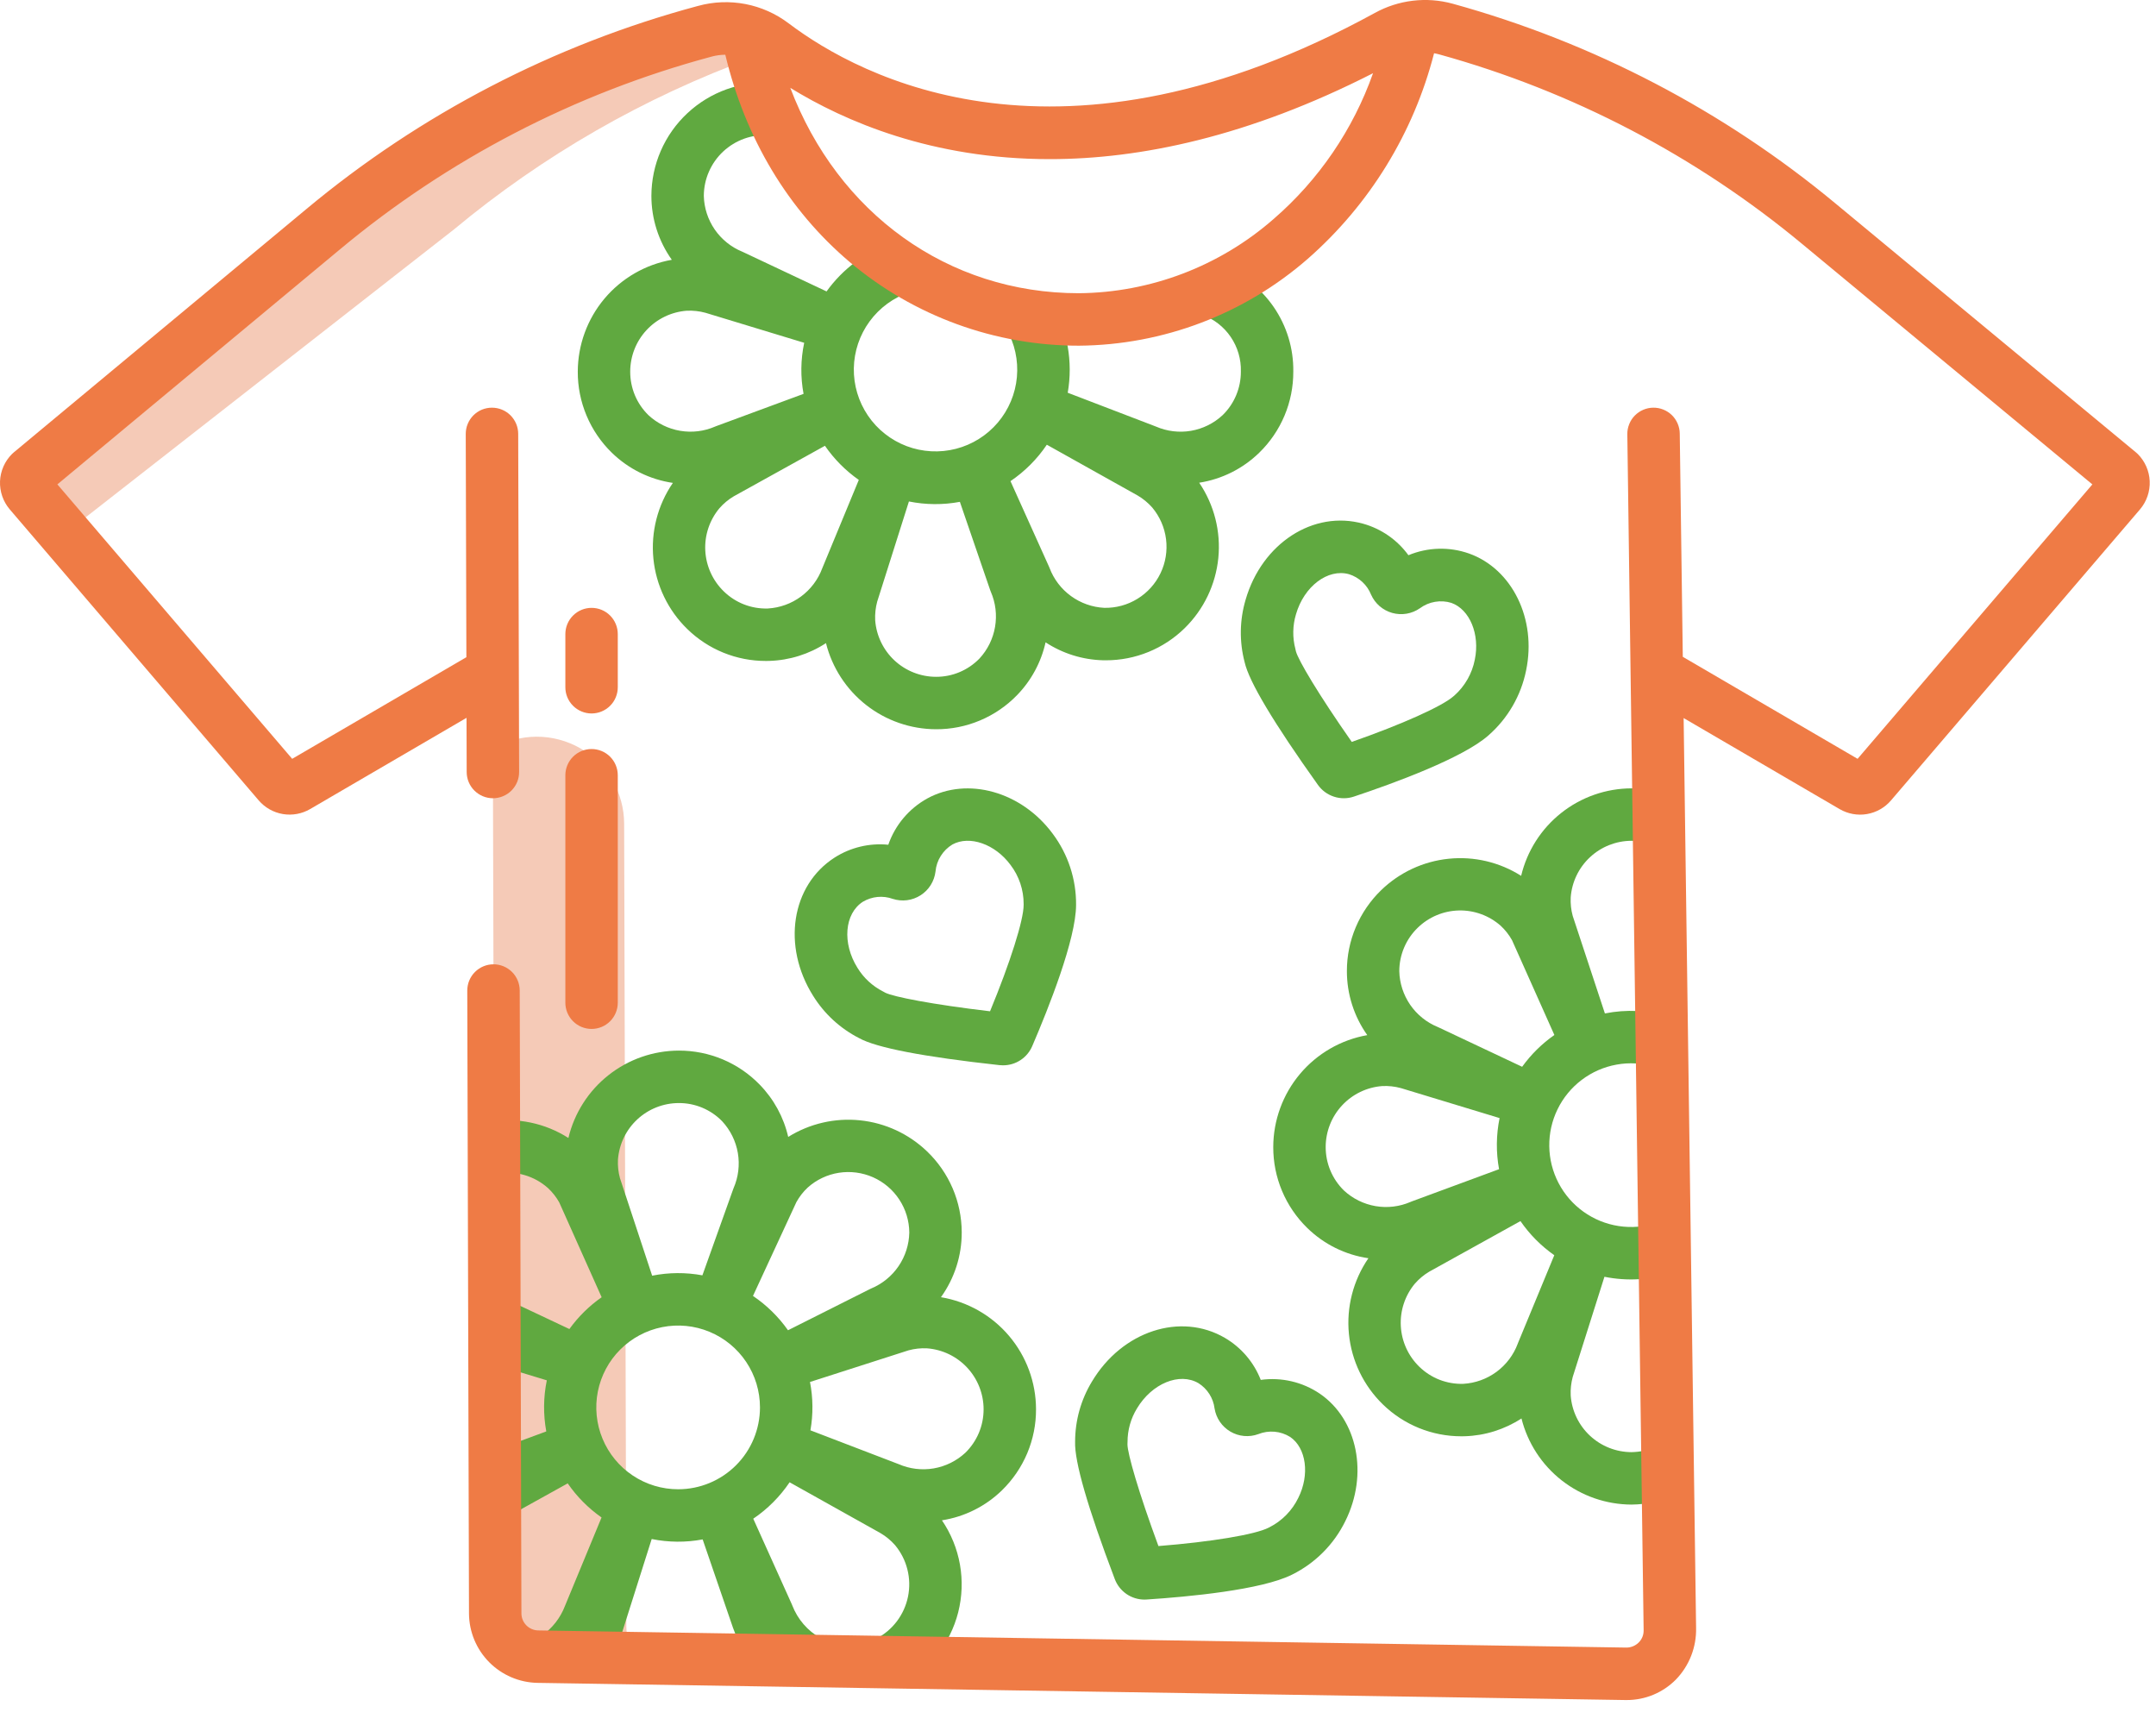
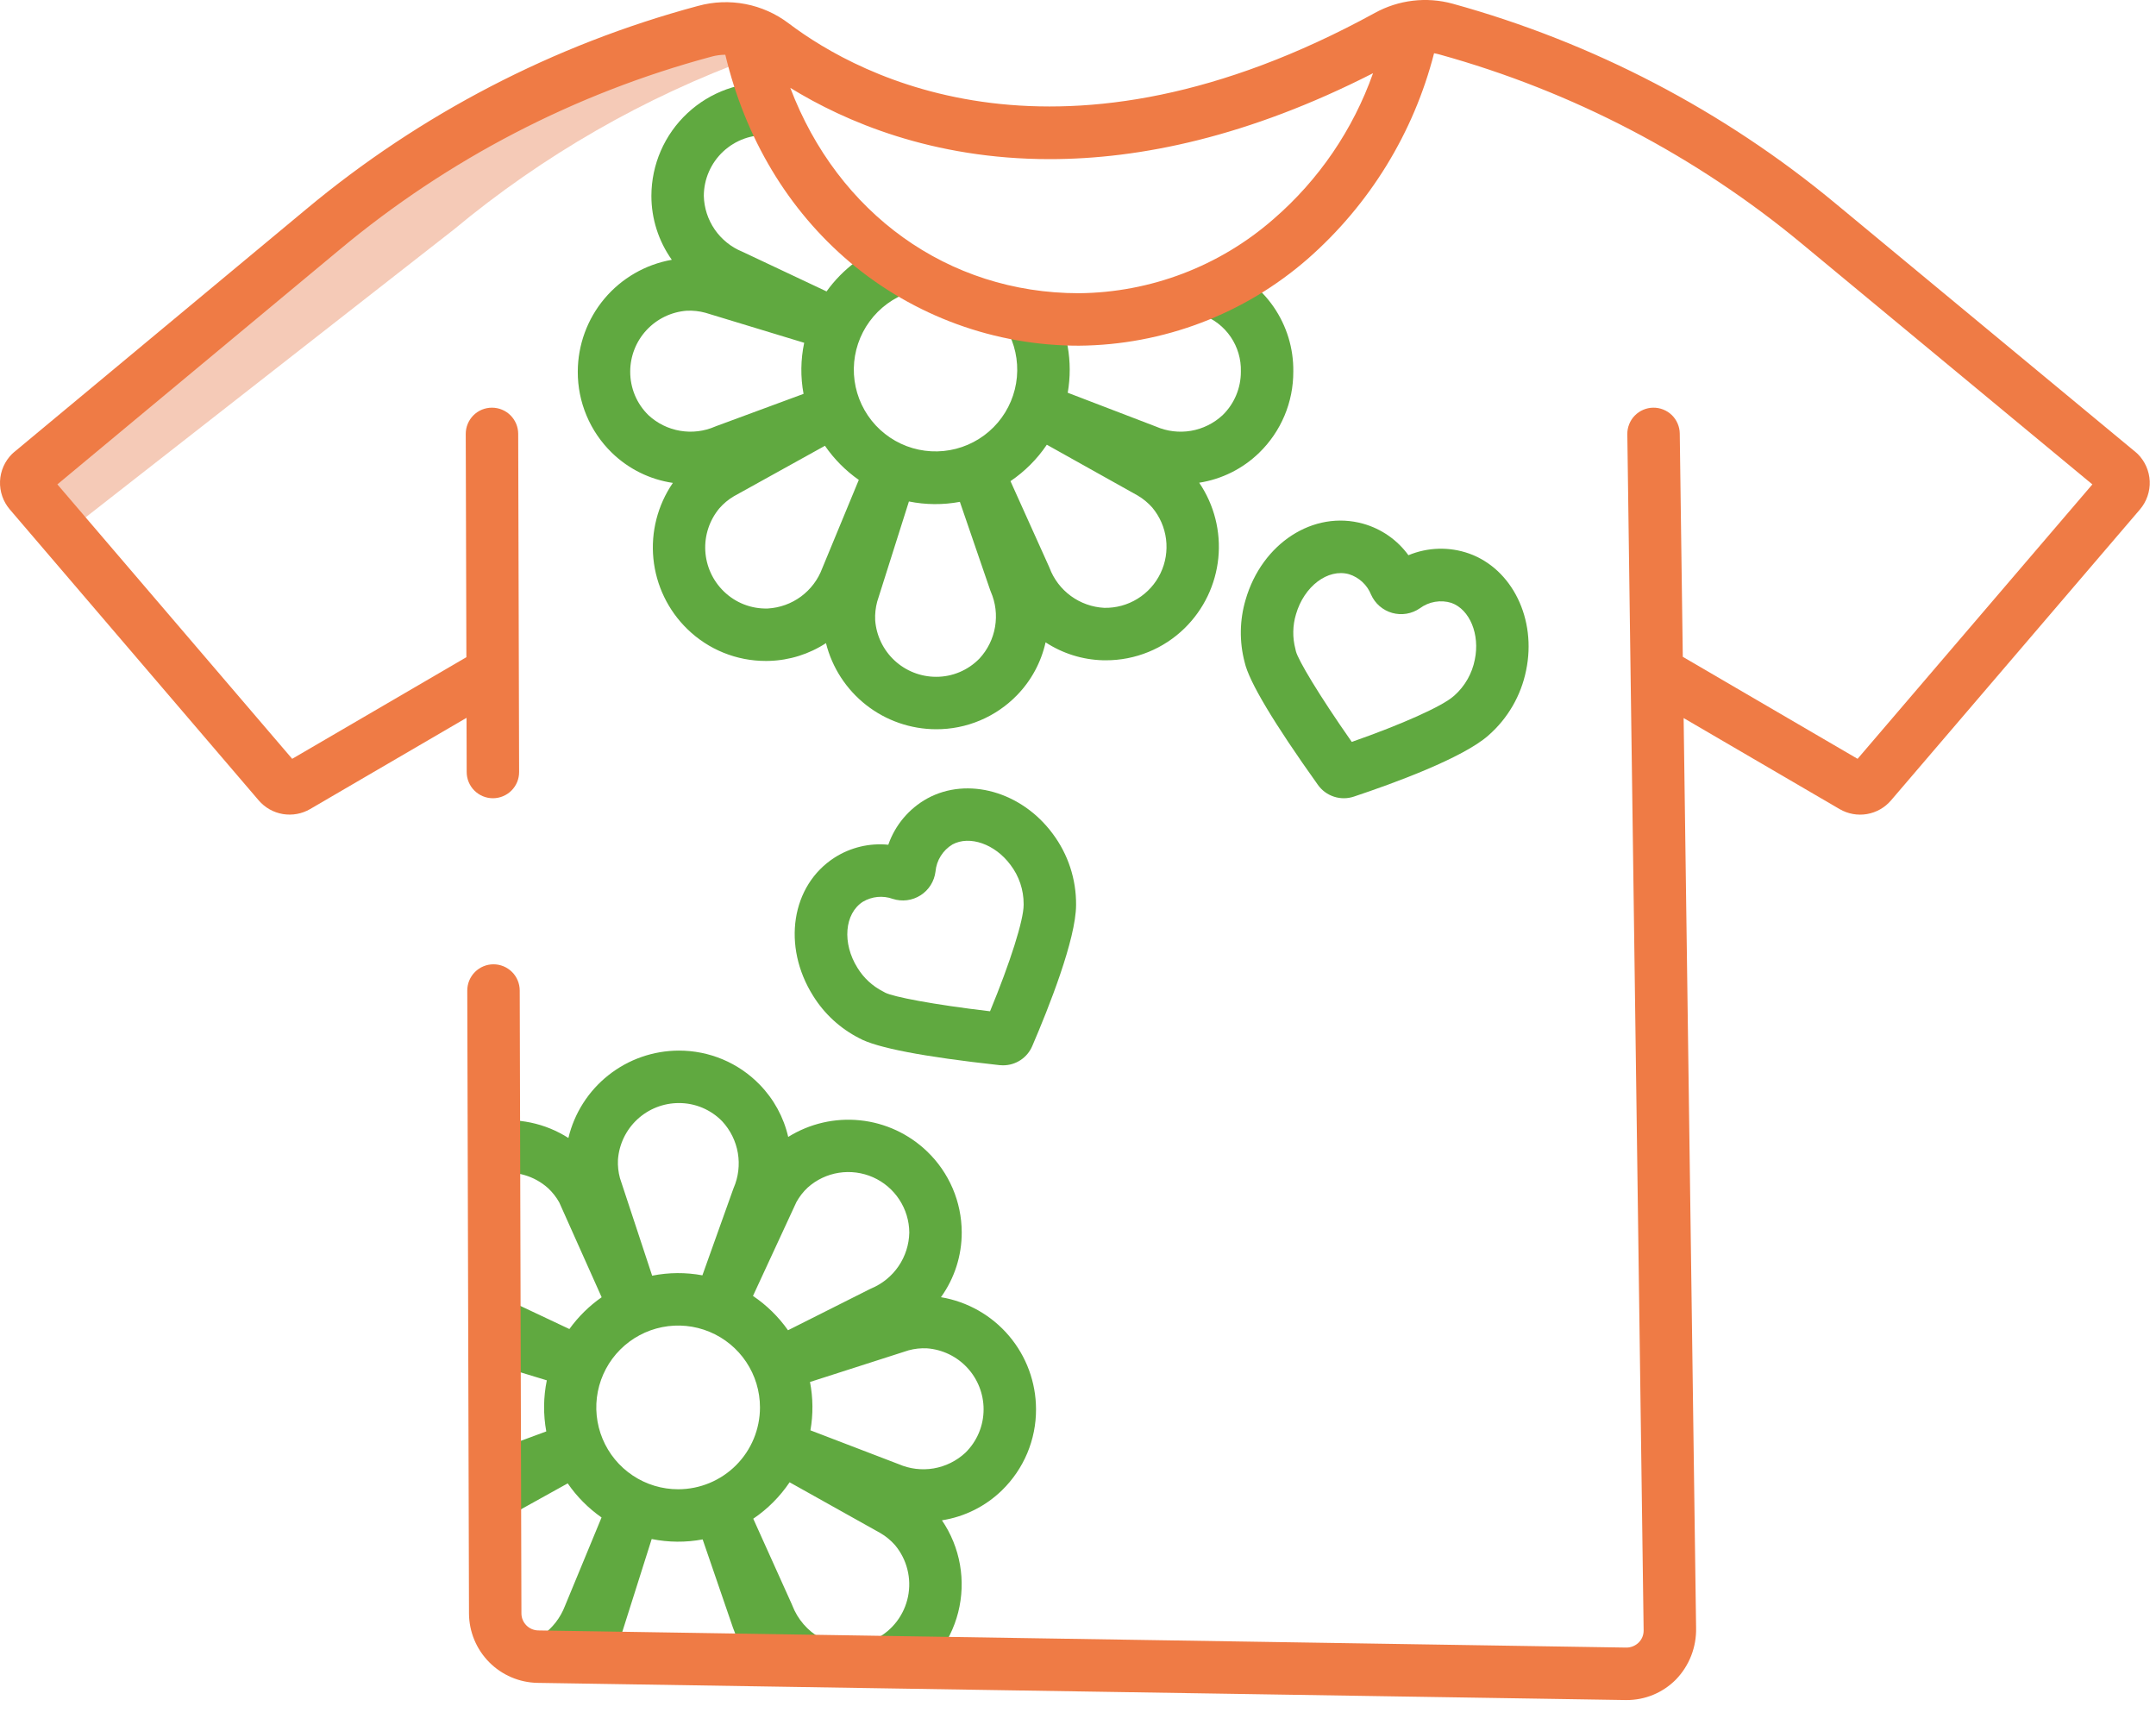
<svg xmlns="http://www.w3.org/2000/svg" width="85" height="68" viewBox="0 0 85 68" fill="none">
-   <path d="M24.693 64.124L24.607 32.473C24.605 31.868 24.445 31.275 24.14 30.752C23.836 30.23 23.4 29.796 22.875 29.496C22.351 29.196 21.756 29.039 21.151 29.041C20.547 29.044 19.953 29.205 19.431 29.51L19.525 63.607C19.526 64.054 19.703 64.482 20.017 64.799C20.33 65.117 20.756 65.299 21.203 65.306L25.242 65.37C25.07 65.211 24.932 65.018 24.838 64.804C24.743 64.59 24.694 64.358 24.693 64.124Z" fill="#F5CAB7" />
  <path d="M29.453 1.24C28.911 1.087 28.337 1.084 27.793 1.231L27.77 1.238C22.254 2.728 17.124 5.39 12.731 9.043L1.201 18.632C1.099 18.733 1.039 18.869 1.033 19.013C1.027 19.157 1.075 19.298 1.168 19.407L2.559 21.032L17.899 9.043C21.411 6.123 25.401 3.831 29.693 2.268C29.604 1.931 29.522 1.59 29.453 1.24Z" fill="#F5CAB7" />
  <path d="M37.097 51.136C37.633 50.39 37.92 49.494 37.916 48.575C37.914 47.98 37.792 47.391 37.558 46.844C37.323 46.297 36.981 45.802 36.551 45.39C35.832 44.699 34.903 44.267 33.911 44.164C32.919 44.06 31.921 44.291 31.075 44.818C30.897 44.042 30.509 43.329 29.953 42.759C29.539 42.331 29.042 41.992 28.493 41.761C27.945 41.531 27.355 41.413 26.76 41.415C25.753 41.418 24.777 41.759 23.988 42.384C23.199 43.008 22.643 43.88 22.409 44.859C21.492 44.273 20.392 44.044 19.316 44.213L19.634 46.256C19.984 46.2 20.343 46.223 20.683 46.323C21.024 46.422 21.338 46.597 21.603 46.833C21.78 46.997 21.93 47.188 22.048 47.398L23.72 51.138C23.228 51.481 22.799 51.905 22.448 52.391L19.935 51.206L19.053 53.076L19.341 53.212L19.194 53.694L21.558 54.413C21.422 55.077 21.415 55.761 21.537 56.427L19.153 57.308L19.335 57.801L19.01 57.981L20.013 59.789L22.382 58.475C22.743 58.999 23.195 59.454 23.716 59.819L22.283 63.284C22.28 63.292 22.277 63.299 22.274 63.306C22.094 63.776 21.779 64.182 21.367 64.471L22.552 66.164C22.887 65.929 23.188 65.65 23.448 65.335L24.357 65.306C24.354 65.073 24.383 64.84 24.443 64.615L25.693 60.669C26.356 60.803 27.038 60.809 27.702 60.684L28.897 64.164C28.905 64.186 28.913 64.208 28.922 64.229C29.075 64.593 29.142 64.987 29.118 65.381L30.181 65.448C30.512 65.818 30.901 66.132 31.333 66.375L32.344 64.572C31.838 64.285 31.447 63.832 31.237 63.289C31.231 63.272 31.224 63.257 31.217 63.241L29.697 59.868C30.262 59.486 30.748 58.998 31.13 58.432L34.709 60.434C34.926 60.56 35.12 60.721 35.286 60.909C35.518 61.187 35.685 61.513 35.773 61.864C35.862 62.215 35.871 62.581 35.799 62.936C35.727 63.291 35.576 63.625 35.358 63.914C35.139 64.202 34.858 64.438 34.536 64.603L35.479 66.443C36.045 66.153 36.542 65.746 36.938 65.249C37.334 64.752 37.619 64.177 37.776 63.561C37.932 62.945 37.956 62.303 37.846 61.677C37.736 61.051 37.493 60.456 37.136 59.931C38.029 59.792 38.857 59.378 39.504 58.747C39.93 58.331 40.269 57.834 40.5 57.285C40.73 56.736 40.848 56.147 40.845 55.551C40.843 54.491 40.465 53.466 39.779 52.658C39.093 51.85 38.142 51.311 37.097 51.136ZM31.844 46.814C32.188 46.505 32.615 46.303 33.072 46.231C33.528 46.16 33.996 46.221 34.419 46.408C34.842 46.596 35.202 46.901 35.455 47.288C35.709 47.674 35.845 48.126 35.849 48.588C35.839 49.062 35.692 49.523 35.425 49.914C35.158 50.306 34.782 50.611 34.345 50.793C34.326 50.801 34.306 50.81 34.288 50.82L31.067 52.439C30.693 51.908 30.225 51.449 29.686 51.086L31.398 47.387C31.515 47.174 31.666 46.98 31.844 46.814ZM24.363 45.713C24.408 45.107 24.68 44.541 25.124 44.128C25.569 43.714 26.153 43.484 26.76 43.483C27.079 43.481 27.396 43.544 27.691 43.668C27.985 43.792 28.252 43.974 28.474 44.203C28.796 44.551 29.01 44.985 29.09 45.453C29.169 45.92 29.111 46.4 28.922 46.835C28.915 46.852 28.908 46.87 28.902 46.888L27.692 50.274C27.037 50.153 26.365 50.157 25.711 50.288L24.442 46.443C24.377 46.205 24.351 45.959 24.363 45.713ZM26.74 58.707C26.102 58.708 25.477 58.52 24.946 58.165C24.415 57.811 24.001 57.308 23.756 56.718C23.511 56.129 23.446 55.48 23.57 54.853C23.695 54.227 24.001 53.652 24.453 53.2C24.904 52.749 25.479 52.441 26.105 52.316C26.731 52.191 27.38 52.255 27.97 52.499C28.559 52.743 29.064 53.157 29.418 53.687C29.773 54.218 29.962 54.842 29.962 55.48C29.962 56.335 29.623 57.155 29.019 57.76C28.415 58.365 27.595 58.706 26.74 58.707H26.74ZM38.057 57.27C37.71 57.591 37.277 57.805 36.81 57.885C36.343 57.964 35.864 57.906 35.43 57.717C35.419 57.713 35.409 57.709 35.398 57.705L31.951 56.384C32.062 55.753 32.056 55.107 31.934 54.478L35.818 53.231C36.056 53.166 36.303 53.139 36.55 53.152C37.156 53.198 37.721 53.471 38.134 53.916C38.547 54.361 38.777 54.945 38.778 55.552C38.779 55.872 38.716 56.189 38.592 56.484C38.468 56.779 38.286 57.046 38.057 57.27H38.057Z" fill="#60A940" />
-   <path d="M65.341 57.026C65.018 57.163 64.673 57.237 64.322 57.244C63.715 57.242 63.131 57.012 62.687 56.599C62.242 56.185 61.97 55.619 61.925 55.014C61.913 54.766 61.94 54.517 62.005 54.278L63.255 50.331C64.153 50.512 65.082 50.458 65.953 50.173L65.308 48.209C64.827 48.366 64.316 48.408 63.816 48.331C63.316 48.255 62.841 48.061 62.429 47.767C62.018 47.473 61.681 47.086 61.447 46.638C61.212 46.189 61.087 45.692 61.08 45.186C61.073 44.681 61.185 44.18 61.407 43.726C61.629 43.271 61.955 42.875 62.358 42.57C62.762 42.264 63.231 42.058 63.729 41.968C64.227 41.877 64.739 41.905 65.224 42.049L65.814 40.068C64.989 39.823 64.117 39.782 63.273 39.95L62.004 36.105C61.939 35.867 61.913 35.621 61.925 35.375C61.97 34.769 62.242 34.203 62.687 33.79C63.131 33.376 63.715 33.146 64.322 33.144C64.581 33.145 64.838 33.185 65.085 33.261L65.71 31.29C65.261 31.15 64.793 31.078 64.322 31.077C63.315 31.08 62.339 31.422 61.549 32.048C60.76 32.673 60.204 33.546 59.971 34.526C59.121 33.987 58.115 33.749 57.114 33.852C56.113 33.954 55.176 34.39 54.453 35.09C54.025 35.504 53.685 36 53.452 36.548C53.22 37.096 53.1 37.685 53.101 38.281C53.1 39.185 53.381 40.067 53.905 40.805C52.868 40.988 51.929 41.53 51.251 42.336C50.574 43.142 50.201 44.16 50.198 45.213C50.196 45.809 50.313 46.398 50.544 46.947C50.775 47.496 51.113 47.993 51.54 48.408C52.197 49.05 53.04 49.467 53.949 49.6C53.349 50.474 53.077 51.531 53.181 52.586C53.285 53.641 53.76 54.624 54.52 55.363C55.349 56.171 56.461 56.621 57.618 56.619C57.662 56.619 57.706 56.618 57.75 56.617C58.544 56.593 59.317 56.35 59.984 55.916C60.227 56.884 60.785 57.743 61.571 58.358C62.356 58.972 63.325 59.308 64.322 59.311C64.954 59.304 65.579 59.172 66.16 58.924L65.341 57.026ZM55.895 36.571C56.331 36.148 56.909 35.905 57.516 35.891C58.122 35.877 58.712 36.093 59.166 36.495C59.342 36.659 59.492 36.849 59.61 37.059L61.281 40.8C60.79 41.143 60.36 41.567 60.01 42.053L56.717 40.5C56.705 40.494 56.692 40.489 56.679 40.483C56.241 40.303 55.865 39.999 55.596 39.609C55.328 39.218 55.178 38.758 55.167 38.285C55.167 37.965 55.232 37.648 55.357 37.354C55.482 37.059 55.665 36.793 55.895 36.571ZM52.265 45.213C52.266 44.606 52.496 44.022 52.909 43.577C53.322 43.132 53.887 42.859 54.492 42.813C54.742 42.8 54.992 42.828 55.233 42.894L59.121 44.075C58.985 44.739 58.978 45.423 59.1 46.09L55.656 47.361C55.642 47.367 55.628 47.373 55.613 47.379C55.179 47.567 54.7 47.626 54.233 47.546C53.767 47.466 53.333 47.253 52.986 46.931C52.757 46.708 52.575 46.44 52.451 46.145C52.327 45.85 52.264 45.533 52.265 45.213ZM59.837 52.969C59.671 53.412 59.38 53.798 58.999 54.079C58.617 54.36 58.163 54.524 57.69 54.551C57.37 54.561 57.052 54.506 56.754 54.391C56.456 54.275 56.185 54.1 55.956 53.877C55.52 53.454 55.26 52.882 55.227 52.275C55.194 51.668 55.391 51.071 55.779 50.604C55.943 50.416 56.136 50.255 56.35 50.128L59.944 48.136C60.305 48.66 60.757 49.116 61.278 49.481L59.845 52.946C59.843 52.954 59.84 52.961 59.837 52.969H59.837Z" fill="#60A940" />
  <path d="M26.528 19.036C25.928 19.91 25.656 20.968 25.76 22.022C25.865 23.077 26.339 24.061 27.099 24.799C27.928 25.607 29.04 26.058 30.198 26.055C30.242 26.055 30.286 26.055 30.33 26.053C31.125 26.029 31.898 25.787 32.564 25.352C32.807 26.32 33.366 27.179 34.151 27.794C34.937 28.409 35.905 28.744 36.903 28.747C37.498 28.75 38.088 28.632 38.636 28.401C39.185 28.17 39.682 27.831 40.096 27.404C40.657 26.827 41.047 26.106 41.222 25.321C41.895 25.762 42.677 26.006 43.481 26.028C43.519 26.029 43.557 26.029 43.596 26.029C44.758 26.032 45.876 25.576 46.706 24.762C47.458 24.025 47.927 23.047 48.032 21.999C48.136 20.952 47.87 19.901 47.278 19.029C48.171 18.89 48.999 18.476 49.646 17.845C50.073 17.43 50.411 16.933 50.642 16.384C50.873 15.835 50.99 15.245 50.988 14.649C51.001 13.739 50.73 12.848 50.213 12.098C49.697 11.349 48.96 10.779 48.105 10.467L47.397 12.409C47.855 12.575 48.248 12.88 48.522 13.283C48.795 13.685 48.935 14.163 48.921 14.649C48.922 14.97 48.859 15.287 48.735 15.582C48.611 15.877 48.43 16.144 48.2 16.367C47.853 16.689 47.42 16.903 46.954 16.983C46.487 17.062 46.007 17.004 45.573 16.815L45.542 16.803L42.095 15.482C42.308 14.26 42.084 13.002 41.463 11.928L39.674 12.964C40.006 13.54 40.151 14.203 40.091 14.865C40.031 15.526 39.768 16.153 39.338 16.659C38.908 17.165 38.332 17.526 37.689 17.692C37.046 17.858 36.367 17.821 35.746 17.587C35.124 17.352 34.59 16.931 34.218 16.382C33.845 15.832 33.651 15.181 33.662 14.517C33.674 13.853 33.89 13.209 34.282 12.672C34.674 12.136 35.222 11.734 35.851 11.521L35.188 9.563C34.141 9.917 33.231 10.59 32.587 11.488L29.298 9.937C29.285 9.931 29.273 9.926 29.26 9.92C28.822 9.74 28.446 9.436 28.177 9.046C27.909 8.655 27.759 8.195 27.748 7.722C27.749 7.393 27.817 7.069 27.949 6.768C28.08 6.468 28.271 6.197 28.511 5.973C28.75 5.749 29.034 5.577 29.342 5.466C29.651 5.356 29.98 5.31 30.307 5.331L30.442 3.268C29.833 3.228 29.222 3.314 28.647 3.519C28.073 3.725 27.546 4.046 27.1 4.463C26.654 4.879 26.297 5.383 26.053 5.943C25.809 6.502 25.683 7.106 25.681 7.717C25.68 8.621 25.962 9.504 26.486 10.241C25.449 10.424 24.509 10.966 23.831 11.772C23.154 12.578 22.781 13.597 22.779 14.65C22.776 15.245 22.894 15.835 23.125 16.384C23.355 16.933 23.694 17.43 24.12 17.845C24.777 18.486 25.62 18.903 26.528 19.036ZM41.271 17.531L44.85 19.532C45.066 19.659 45.261 19.819 45.427 20.007C45.724 20.362 45.913 20.794 45.971 21.253C46.029 21.712 45.954 22.178 45.754 22.595C45.554 23.013 45.238 23.363 44.844 23.605C44.45 23.848 43.994 23.971 43.532 23.961C43.059 23.936 42.603 23.774 42.221 23.495C41.838 23.216 41.545 22.831 41.378 22.388C41.372 22.372 41.365 22.355 41.358 22.34L39.838 18.967C40.403 18.584 40.89 18.097 41.271 17.531H41.271ZM37.843 19.783L39.038 23.263C39.046 23.285 39.054 23.306 39.063 23.328C39.252 23.763 39.31 24.243 39.23 24.71C39.151 25.178 38.937 25.612 38.615 25.96C38.392 26.189 38.126 26.371 37.831 26.495C37.537 26.619 37.22 26.682 36.9 26.68C36.294 26.679 35.71 26.448 35.265 26.035C34.821 25.621 34.549 25.055 34.504 24.45C34.492 24.202 34.519 23.954 34.584 23.714L35.834 19.768C36.497 19.902 37.179 19.907 37.844 19.783H37.843ZM33.858 18.918L32.425 22.383L32.416 22.405C32.251 22.849 31.959 23.235 31.578 23.516C31.197 23.797 30.742 23.96 30.27 23.987C29.95 23.997 29.632 23.943 29.334 23.827C29.036 23.711 28.765 23.536 28.536 23.313C28.1 22.89 27.839 22.318 27.806 21.711C27.773 21.104 27.971 20.508 28.359 20.04C28.523 19.852 28.715 19.691 28.93 19.564L32.523 17.573C32.885 18.097 33.337 18.553 33.858 18.918ZM27.073 12.249C27.322 12.237 27.572 12.264 27.813 12.33L31.705 13.513C31.565 14.176 31.556 14.86 31.68 15.526L28.236 16.798C28.222 16.803 28.207 16.809 28.193 16.815C27.759 17.004 27.28 17.062 26.813 16.982C26.346 16.903 25.913 16.689 25.566 16.367C25.337 16.144 25.155 15.877 25.031 15.582C24.908 15.286 24.845 14.969 24.846 14.649C24.847 14.042 25.076 13.458 25.489 13.013C25.902 12.568 26.467 12.295 27.073 12.249Z" fill="#60A940" />
  <path d="M49.108 23.641C48.87 24.444 48.857 25.296 49.07 26.105C49.24 26.865 50.211 28.49 51.957 30.938C52.113 31.158 52.335 31.322 52.592 31.405C52.848 31.489 53.124 31.488 53.38 31.401C54.929 30.885 57.673 29.884 58.682 28.989C59.445 28.321 59.967 27.42 60.167 26.426C60.588 24.408 59.621 22.428 57.917 21.82C57.139 21.546 56.288 21.57 55.527 21.887C55.089 21.284 54.461 20.847 53.743 20.645C51.788 20.098 49.752 21.414 49.108 23.641ZM51.094 24.215C51.413 23.111 52.351 22.402 53.187 22.636C53.382 22.697 53.56 22.802 53.71 22.94C53.86 23.079 53.977 23.249 54.053 23.439C54.131 23.613 54.246 23.769 54.39 23.894C54.535 24.019 54.705 24.11 54.889 24.162C55.073 24.213 55.266 24.224 55.454 24.192C55.643 24.16 55.822 24.087 55.979 23.978C56.155 23.848 56.359 23.76 56.575 23.724C56.791 23.687 57.012 23.701 57.221 23.766C57.946 24.025 58.352 25.008 58.144 26.004C58.037 26.553 57.752 27.052 57.333 27.423L57.312 27.44C56.866 27.84 55.254 28.561 53.293 29.246C51.977 27.366 51.185 26.026 51.092 25.677C51.086 25.645 51.079 25.612 51.07 25.58C50.952 25.132 50.96 24.659 51.094 24.215H51.094Z" fill="#60A940" />
  <path d="M36.561 31.474C35.84 31.872 35.291 32.522 35.021 33.3C34.28 33.226 33.535 33.404 32.907 33.804C31.196 34.899 30.823 37.294 32.058 39.257C32.499 39.967 33.126 40.543 33.87 40.923C34.548 41.302 36.409 41.66 39.404 41.988C39.451 41.993 39.497 41.995 39.544 41.995C39.79 41.996 40.03 41.924 40.235 41.789C40.44 41.654 40.601 41.461 40.697 41.235C41.342 39.735 42.421 37.023 42.424 35.674C42.433 34.66 42.108 33.671 41.499 32.861C40.272 31.205 38.15 30.609 36.561 31.474ZM40.357 35.667C40.359 36.267 39.825 37.948 39.032 39.865C36.751 39.596 35.222 39.294 34.9 39.132C34.882 39.121 34.863 39.11 34.844 39.1L34.815 39.085C34.4 38.874 34.051 38.553 33.808 38.156C33.196 37.184 33.291 36.013 34.021 35.546C34.197 35.442 34.393 35.378 34.597 35.358C34.8 35.339 35.005 35.365 35.197 35.434C35.379 35.492 35.572 35.51 35.761 35.486C35.951 35.461 36.133 35.395 36.294 35.292C36.455 35.189 36.591 35.052 36.693 34.89C36.794 34.728 36.859 34.546 36.882 34.356C36.902 34.138 36.972 33.928 37.089 33.743C37.205 33.557 37.363 33.402 37.55 33.289C38.227 32.921 39.231 33.273 39.837 34.092C40.177 34.536 40.359 35.081 40.357 35.64C40.357 35.649 40.357 35.658 40.357 35.667Z" fill="#60A940" />
-   <path d="M52.032 54.938C51.35 54.477 50.521 54.283 49.705 54.396C49.434 53.702 48.938 53.12 48.295 52.742C46.544 51.717 44.239 52.471 43.05 54.461C42.616 55.176 42.386 55.996 42.386 56.833C42.357 57.61 42.882 59.429 43.948 62.242C44.038 62.482 44.198 62.688 44.408 62.834C44.618 62.979 44.868 63.057 45.123 63.056C45.151 63.056 45.179 63.056 45.207 63.053C46.837 62.947 49.745 62.677 50.948 62.068C51.856 61.616 52.59 60.878 53.037 59.967C53.958 58.121 53.526 55.96 52.032 54.938ZM51.187 59.043C50.944 59.547 50.541 59.957 50.041 60.209C50.033 60.213 50.025 60.217 50.017 60.221C49.483 60.495 47.741 60.782 45.671 60.946C44.877 58.794 44.452 57.297 44.45 56.936C44.453 56.904 44.454 56.87 44.453 56.839C44.453 56.374 44.581 55.918 44.824 55.522C45.415 54.534 46.503 54.087 47.251 54.526C47.423 54.635 47.57 54.781 47.679 54.953C47.789 55.125 47.859 55.319 47.884 55.522C47.915 55.711 47.986 55.89 48.094 56.048C48.202 56.206 48.344 56.337 48.508 56.434C48.673 56.531 48.857 56.59 49.048 56.607C49.238 56.624 49.43 56.599 49.609 56.533C49.813 56.452 50.032 56.42 50.251 56.439C50.469 56.458 50.679 56.529 50.865 56.645C51.5 57.079 51.642 58.133 51.187 59.043Z" fill="#60A940" />
-   <path d="M23.323 23.962C23.049 23.962 22.786 24.071 22.592 24.265C22.398 24.459 22.289 24.722 22.289 24.996V27.092C22.289 27.366 22.398 27.629 22.592 27.822C22.786 28.016 23.049 28.125 23.323 28.125C23.597 28.125 23.86 28.016 24.054 27.822C24.247 27.629 24.356 27.366 24.356 27.092V24.996C24.356 24.722 24.247 24.459 24.054 24.265C23.86 24.071 23.597 23.962 23.323 23.962Z" fill="#EF7B45" />
-   <path d="M23.323 29.527C23.049 29.527 22.786 29.636 22.592 29.83C22.398 30.024 22.289 30.287 22.289 30.561V39.527C22.289 39.801 22.398 40.064 22.592 40.258C22.786 40.452 23.049 40.561 23.323 40.561C23.597 40.561 23.86 40.452 24.054 40.258C24.247 40.064 24.356 39.801 24.356 39.527V30.561C24.356 30.287 24.247 30.024 24.054 29.83C23.86 29.636 23.597 29.527 23.323 29.527Z" fill="#EF7B45" />
  <path d="M84.28 17.896C84.258 17.875 84.236 17.855 84.212 17.835L72.379 8.033C67.959 4.362 62.809 1.674 57.271 0.146C56.239 -0.137 55.138 -0.006 54.201 0.511C41.822 7.286 33.919 3.055 31.095 0.922C30.593 0.54 30.009 0.28 29.39 0.16C28.77 0.041 28.132 0.065 27.523 0.233L27.499 0.239C21.837 1.76 16.573 4.492 12.07 8.248L0.54 17.836C0.517 17.855 0.495 17.875 0.474 17.896C0.187 18.181 0.018 18.565 0.001 18.969C-0.015 19.373 0.121 19.77 0.383 20.078L10.199 31.551C10.444 31.837 10.78 32.027 11.151 32.09C11.521 32.152 11.902 32.083 12.226 31.894L18.393 28.297L18.399 30.436C18.4 30.71 18.509 30.972 18.703 31.165C18.897 31.358 19.159 31.467 19.433 31.467C19.569 31.467 19.703 31.44 19.829 31.388C19.955 31.336 20.069 31.26 20.165 31.163C20.261 31.067 20.337 30.953 20.389 30.827C20.44 30.701 20.467 30.567 20.466 30.43L20.43 17.101C20.429 16.828 20.32 16.566 20.126 16.372C19.932 16.179 19.67 16.071 19.396 16.071H19.393C19.258 16.071 19.123 16.098 18.998 16.149C18.873 16.201 18.759 16.278 18.663 16.374C18.568 16.47 18.492 16.584 18.44 16.709C18.388 16.834 18.362 16.969 18.362 17.104L18.387 25.907L11.519 29.913L2.262 19.094L13.393 9.838C17.666 6.273 22.664 3.679 28.039 2.236L28.063 2.229C28.237 2.183 28.416 2.159 28.595 2.158C29.386 5.462 31.073 8.278 33.505 10.334C36.033 12.463 39.232 13.63 42.537 13.627C45.858 13.6 49.06 12.384 51.562 10.2C53.998 8.062 55.733 5.239 56.538 2.099C56.608 2.111 56.678 2.127 56.747 2.146C61.994 3.598 66.872 6.147 71.06 9.625L82.491 19.095L73.235 29.913L66.344 25.892C66.304 22.977 66.264 20.043 66.224 17.09C66.223 16.954 66.194 16.82 66.14 16.696C66.087 16.571 66.009 16.458 65.912 16.363C65.814 16.269 65.7 16.194 65.573 16.144C65.447 16.094 65.313 16.069 65.177 16.071C65.041 16.072 64.907 16.101 64.782 16.155C64.658 16.208 64.545 16.286 64.45 16.383C64.355 16.48 64.281 16.595 64.231 16.721C64.18 16.848 64.155 16.982 64.157 17.118C64.268 25.379 64.379 33.446 64.49 41.513C64.593 49.046 64.697 56.578 64.8 64.268C64.801 64.358 64.785 64.447 64.751 64.53C64.717 64.613 64.666 64.689 64.602 64.752C64.472 64.878 64.299 64.949 64.118 64.948L21.218 64.272C21.043 64.268 20.875 64.197 20.752 64.072C20.628 63.947 20.558 63.779 20.557 63.603L20.49 39.044C20.489 38.77 20.38 38.508 20.186 38.315C19.992 38.122 19.73 38.013 19.456 38.013C19.32 38.013 19.185 38.04 19.06 38.092C18.934 38.144 18.82 38.221 18.724 38.317C18.628 38.413 18.552 38.527 18.5 38.653C18.448 38.779 18.422 38.914 18.422 39.05L18.49 63.609C18.495 64.326 18.78 65.012 19.284 65.522C19.788 66.032 20.471 66.325 21.188 66.339L64.087 67.016H64.132C64.492 67.017 64.849 66.946 65.182 66.808C65.515 66.669 65.817 66.466 66.071 66.21C66.333 65.939 66.538 65.62 66.675 65.269C66.812 64.918 66.877 64.544 66.868 64.168C66.764 56.503 66.661 48.994 66.558 41.485C66.498 37.102 66.437 32.719 66.377 28.306L72.527 31.895C72.852 32.084 73.232 32.154 73.602 32.091C73.973 32.028 74.309 31.837 74.553 31.552L84.37 20.079C84.632 19.77 84.768 19.374 84.752 18.97C84.735 18.565 84.566 18.182 84.28 17.896ZM50.213 8.632C48.086 10.494 45.363 11.533 42.536 11.559C37.355 11.559 33.027 8.392 31.157 3.463C33.304 4.786 36.748 6.273 41.383 6.273C44.945 6.273 49.212 5.394 54.132 2.886C53.345 5.109 51.995 7.089 50.213 8.632Z" fill="#EF7B45" />
</svg>